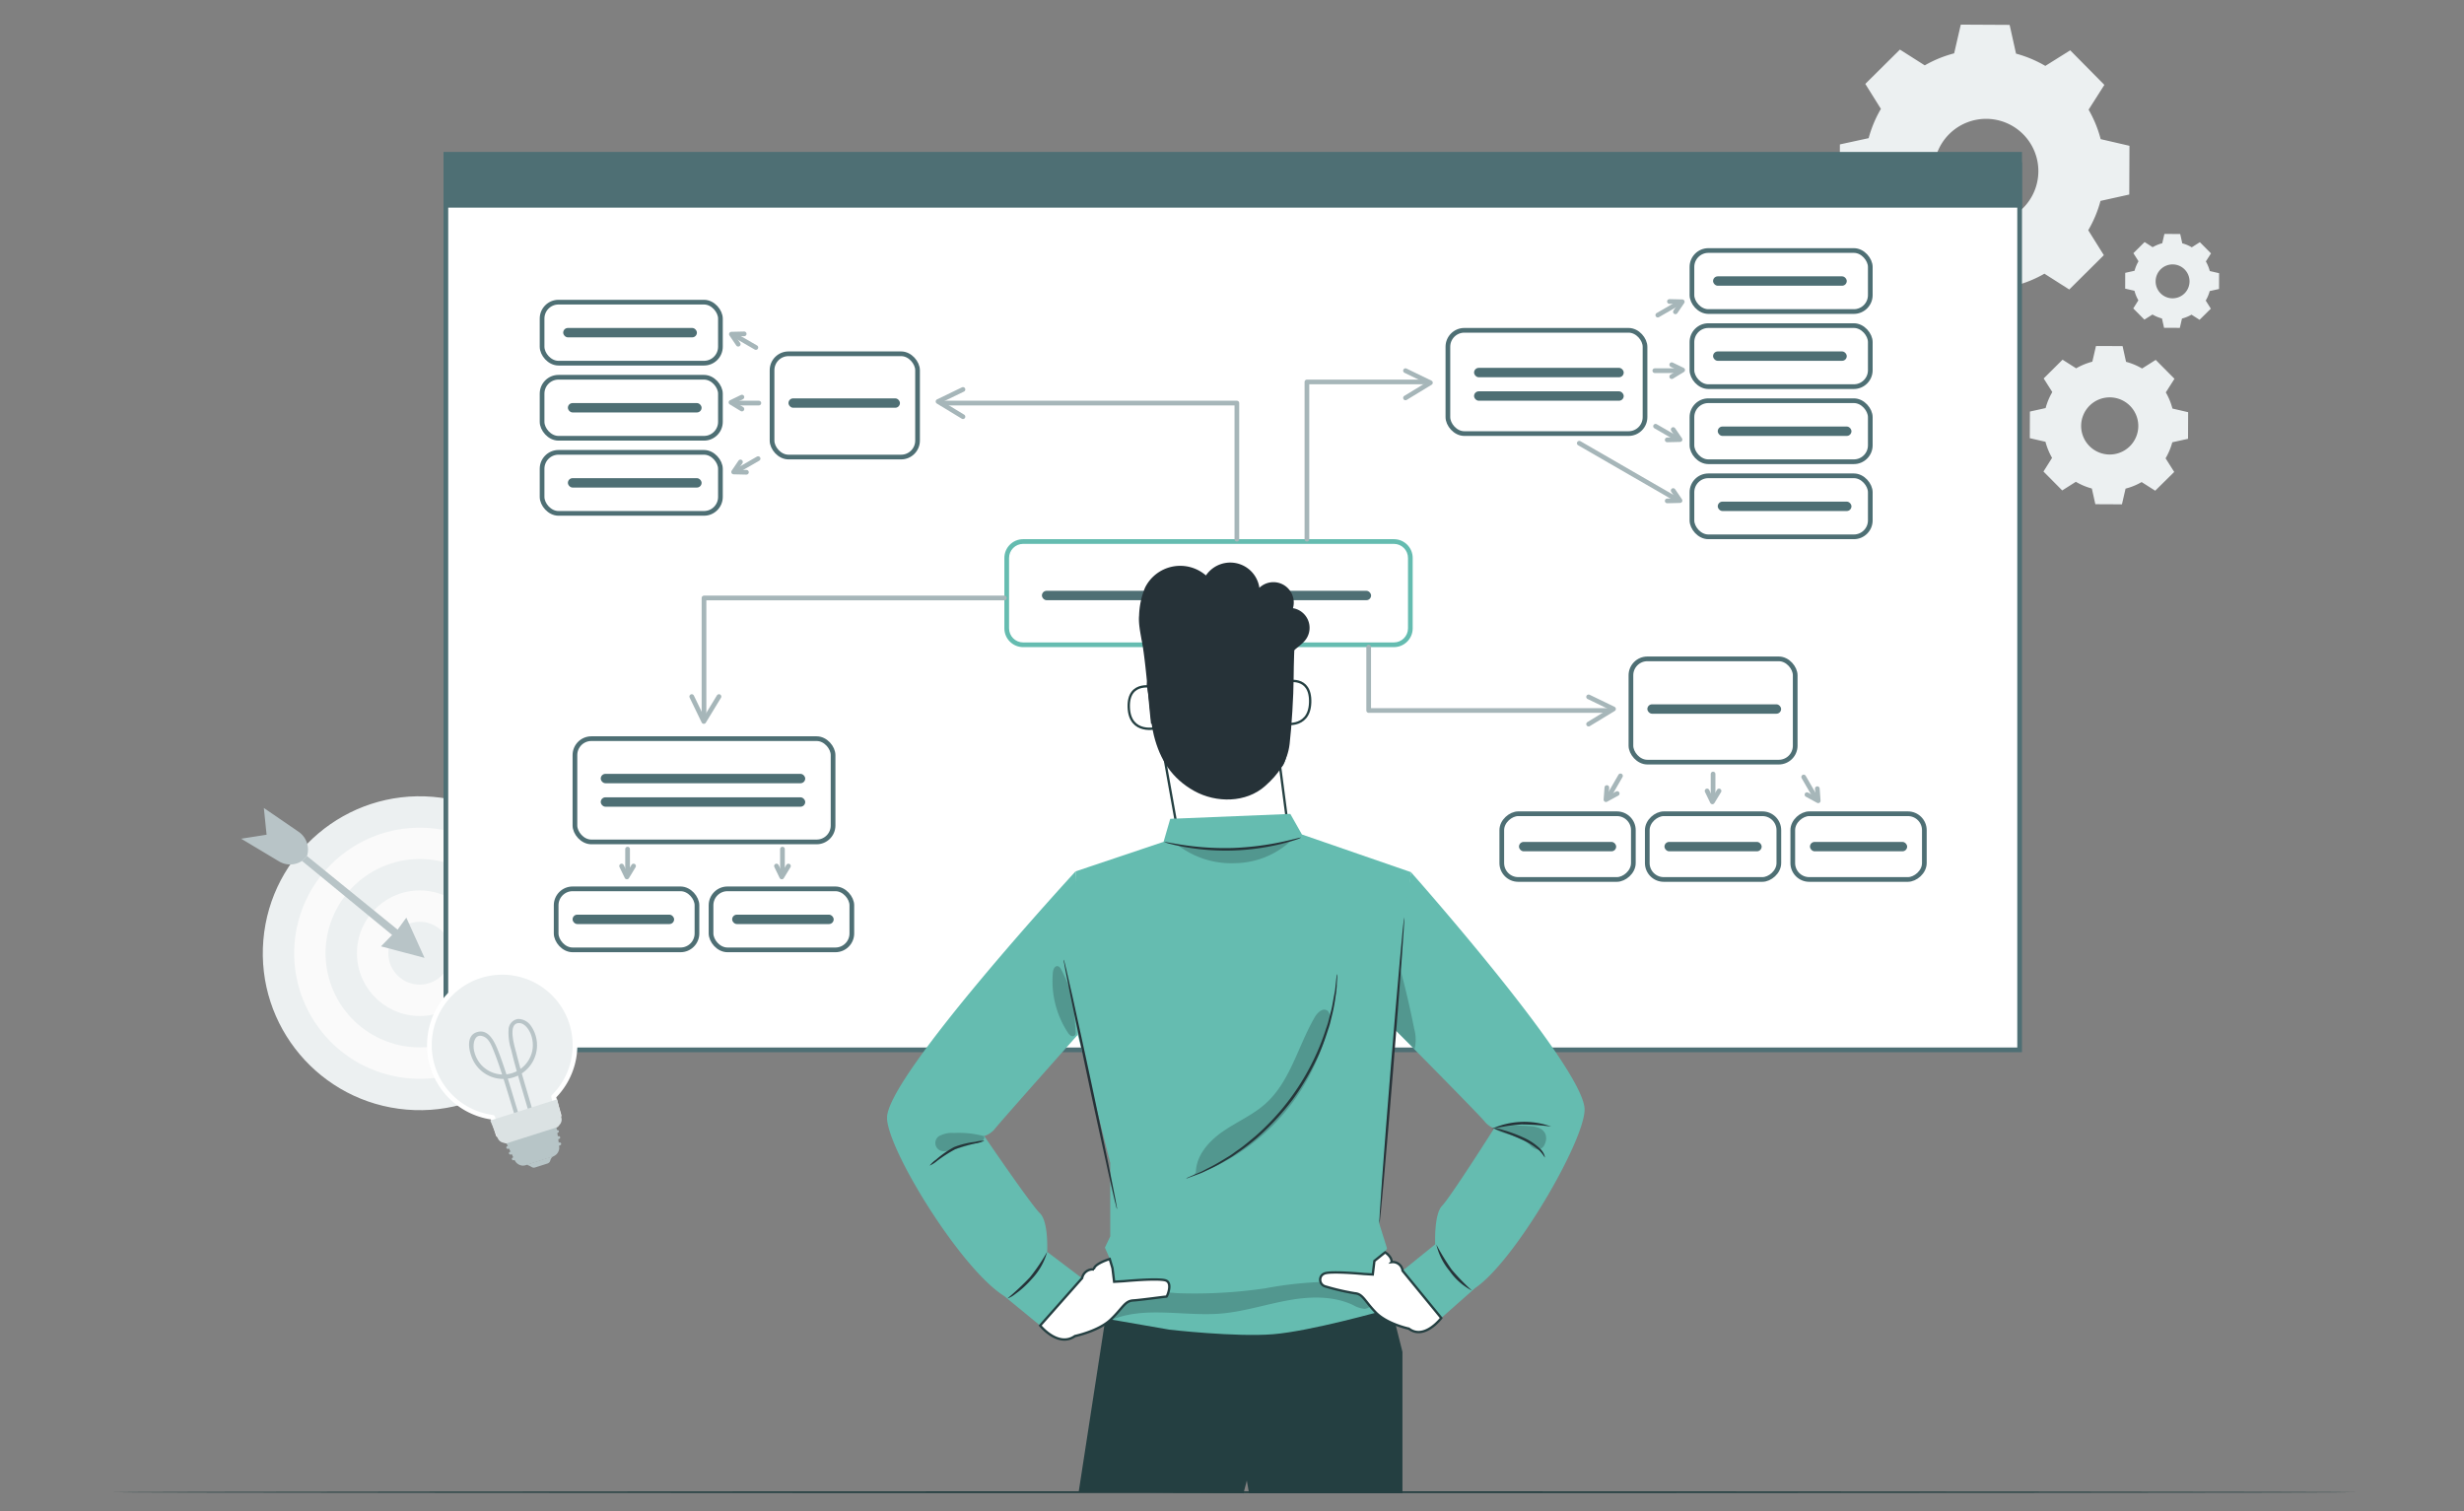
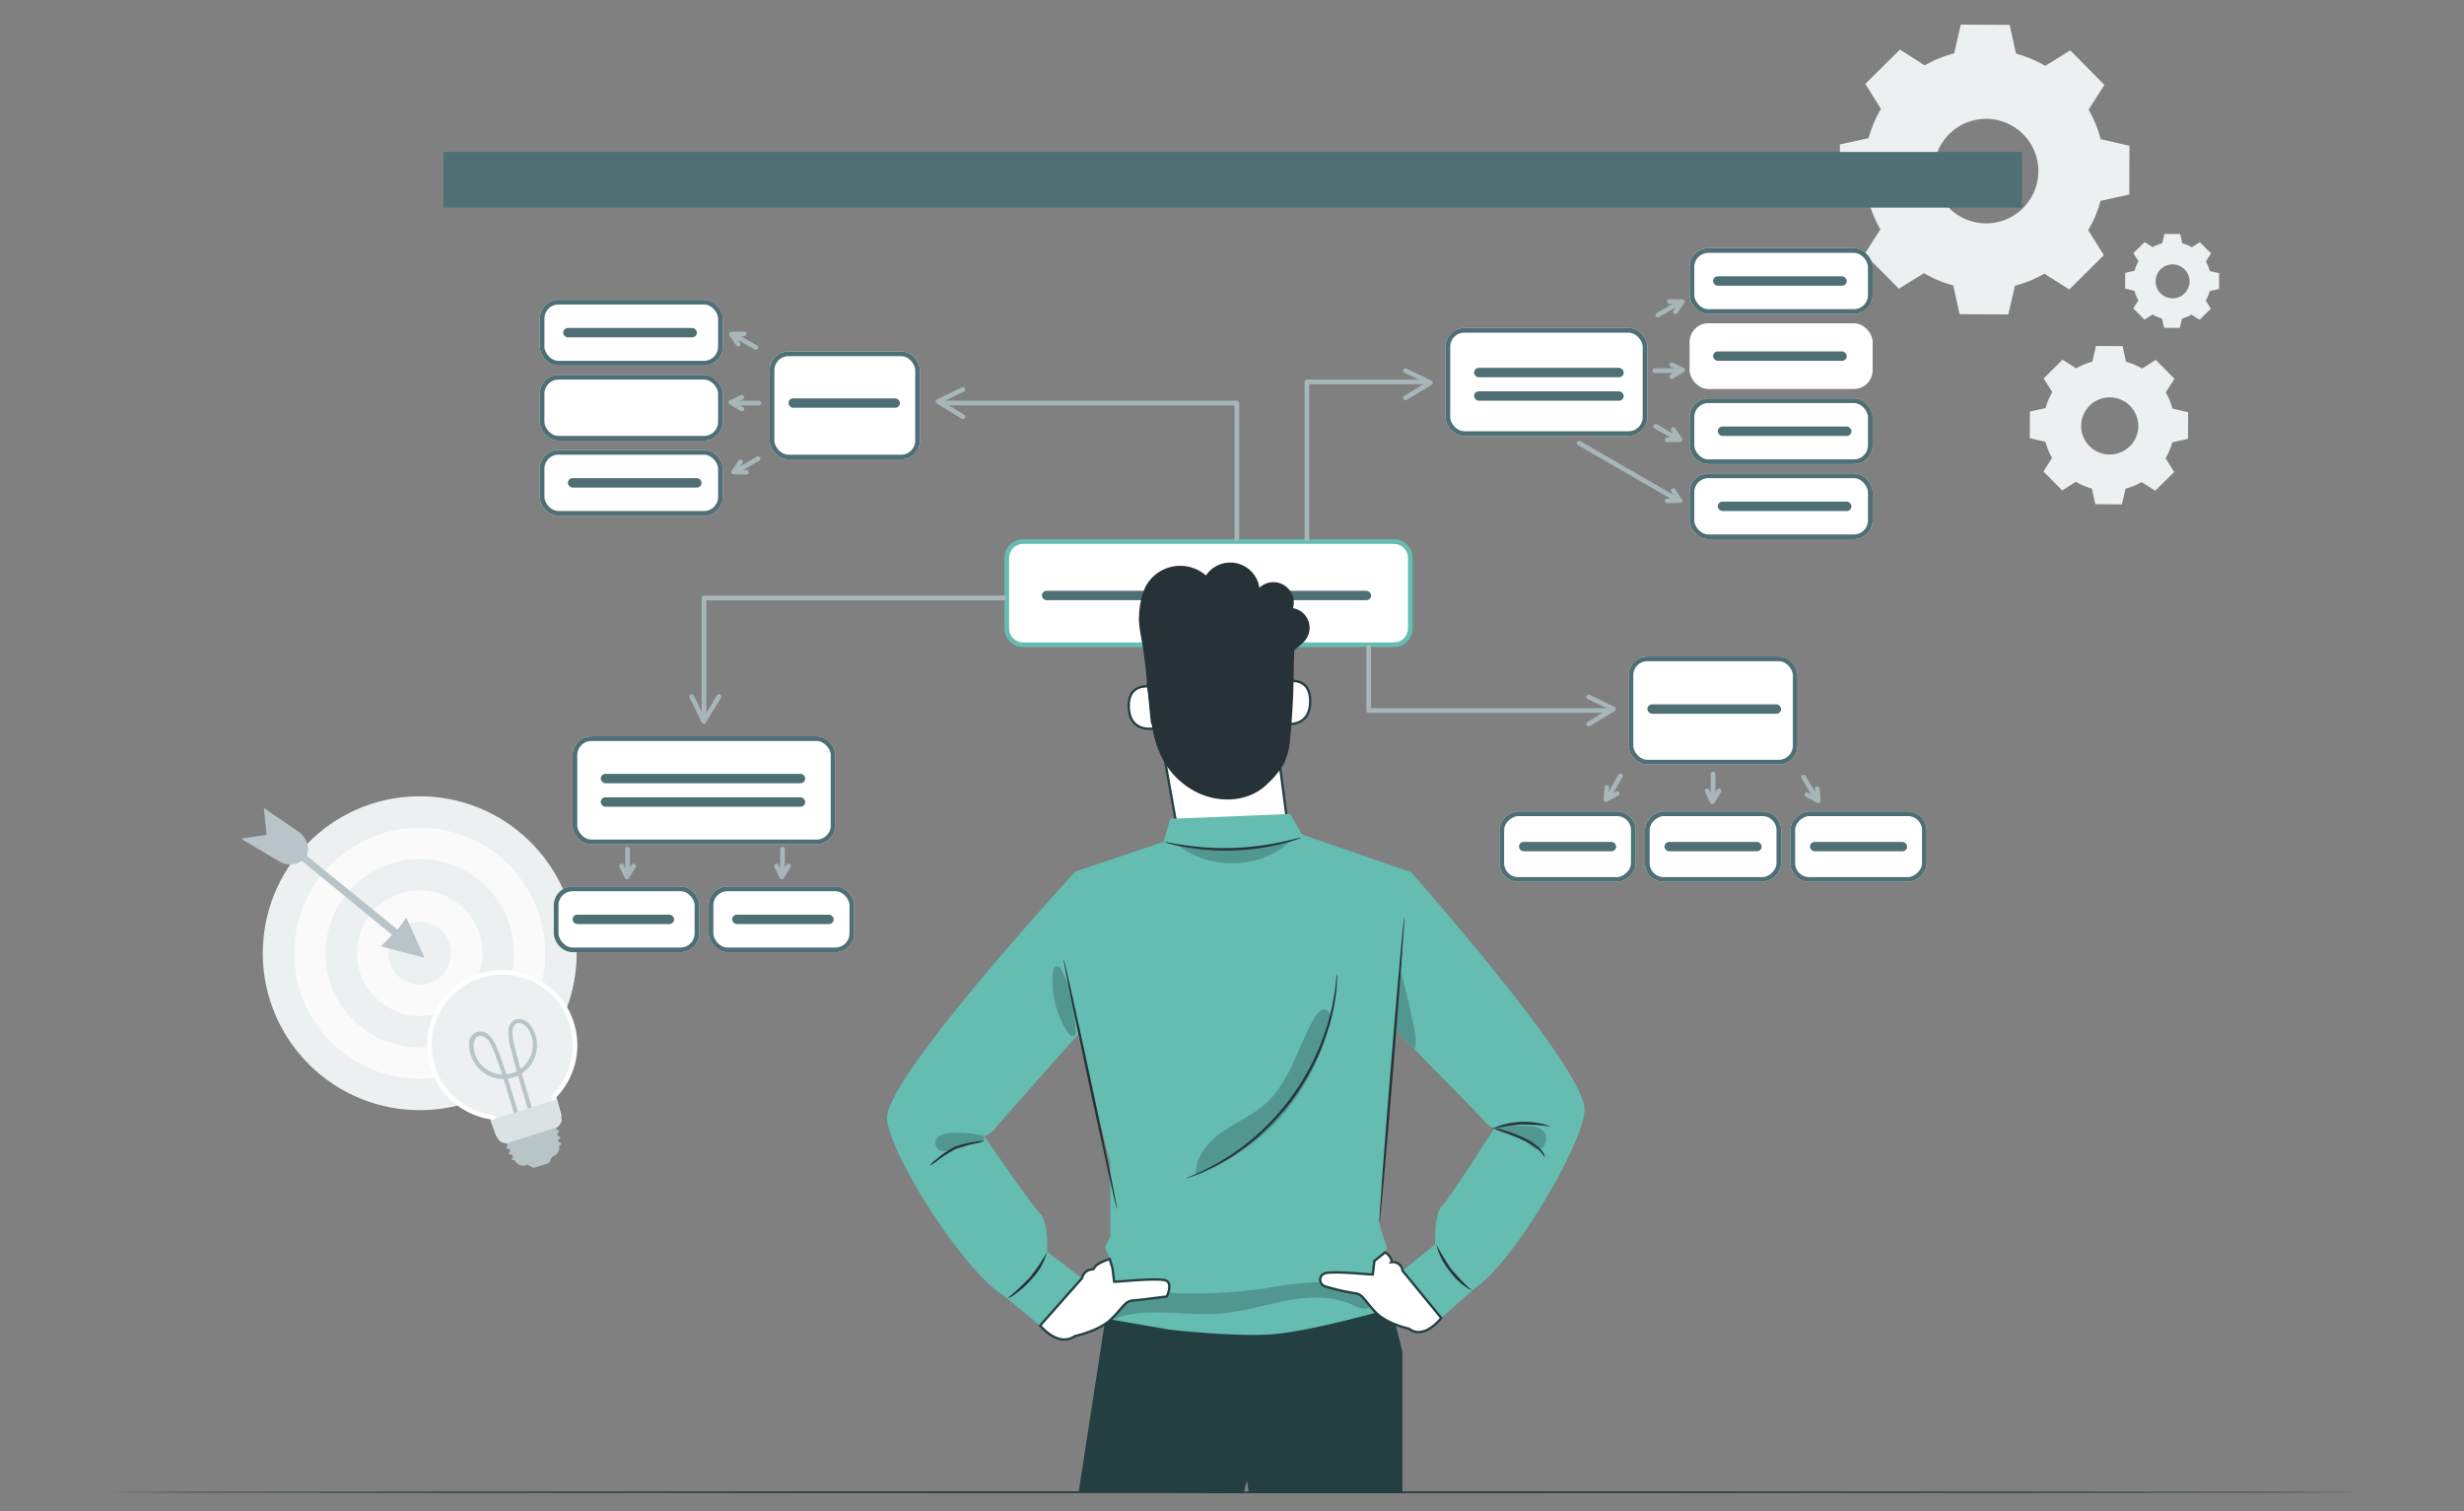
<svg xmlns="http://www.w3.org/2000/svg" width="525" height="322" viewBox="0 0 525 322">
  <rect x="0" y="0" width="525" height="322" fill="#808080" stroke="none" />
  <defs>
    <clipPath id="clip-Bedarfsanalyse">
      <rect width="525" height="322" />
    </clipPath>
  </defs>
  <g id="Bedarfsanalyse" clip-path="url(#clip-Bedarfsanalyse)">
    <path id="Pfad_90713" data-name="Pfad 90713" d="M6.34,7.677A13.9,13.9,0,0,1,9.121,5.24L8.767,1.825,14.135,0l1.793,2.926a13.824,13.824,0,0,1,3.693.242L21.769.483l5.1,2.529-.8,3.334a13.759,13.759,0,0,1,2.437,2.781l3.414-.36,1.82,5.368-2.92,1.793a13.807,13.807,0,0,1-.242,3.688l2.684,2.147-2.507,5.089-3.35-.784a13.957,13.957,0,0,1-2.781,2.443l.36,3.409-5.368,1.825L17.823,30.82a13.8,13.8,0,0,1-3.688-.236l-2.147,2.684L6.9,30.761l.8-3.334a14.1,14.1,0,0,1-2.464-2.8l-3.409.354L0,19.616l2.926-1.793a13.825,13.825,0,0,1,.236-3.694L.478,11.982,2.985,6.893l3.334.8Zm5.186,6.276a6.088,6.088,0,1,0,8.149-2.743,6.088,6.088,0,0,0-8.149,2.743Z" transform="translate(470.8 80.125) rotate(109)" fill="#ecf0f1" />
    <path id="Pfad_90714" data-name="Pfad 90714" d="M3.762,4.555a8.248,8.248,0,0,1,1.65-1.446L5.2,1.083,8.386,0,9.45,1.736a8.2,8.2,0,0,1,2.191.143L12.916.287l3.026,1.5-.475,1.978a8.163,8.163,0,0,1,1.446,1.65L18.938,5.2l1.08,3.185L18.286,9.45a8.192,8.192,0,0,1-.143,2.188l1.593,1.274-1.487,3.019-1.987-.465a8.281,8.281,0,0,1-1.65,1.449l.213,2.023-3.185,1.083-1.064-1.736a8.186,8.186,0,0,1-2.188-.14L7.112,19.738,4.093,18.251l.475-1.978a8.368,8.368,0,0,1-1.462-1.659l-2.023.21L0,11.638l1.736-1.064a8.2,8.2,0,0,1,.14-2.191L.284,7.109,1.771,4.09l1.978.475ZM6.838,8.278A3.612,3.612,0,1,0,11.673,6.65,3.612,3.612,0,0,0,6.838,8.278Z" transform="translate(475.536 53.643) rotate(109)" fill="#ecf0f1" />
    <path id="Pfad_90715" data-name="Pfad 90715" d="M11.616,14.063A25.424,25.424,0,0,1,16.7,9.6L16.046,3.34,25.876,0l3.282,5.353a25.3,25.3,0,0,1,6.756.435L39.858.916,49.172,5.5,47.71,11.6A25.45,25.45,0,0,1,52.176,16.7l6.24-.655,3.34,9.83L56.4,29.153a25.264,25.264,0,0,1-.441,6.75l4.877,3.972-4.587,9.314-6.1-1.461a25.425,25.425,0,0,1-5.092,4.46l.655,6.246-9.859,3.34L32.6,56.415a25.517,25.517,0,0,1-6.75-.441L21.9,60.851l-9.314-4.593,1.456-6.1a25.371,25.371,0,0,1-4.46-5.086l-6.246.655L0,35.868l5.347-3.282a25.519,25.519,0,0,1,.441-6.756L.922,21.9l4.593-9.279,6.1,1.461ZM21.1,25.546a11.135,11.135,0,1,0,14.91-5.069A11.134,11.134,0,0,0,21.1,25.546Z" transform="translate(462.103 16.979) rotate(109)" fill="#ecf0f1" />
    <g id="Gruppe_17490" data-name="Gruppe 17490" transform="translate(-1217.987 -199.859)">
      <circle id="Ellipse_25821" data-name="Ellipse 25821" cx="33.437" cy="33.437" r="33.437" transform="translate(1271.296 433.466) rotate(-85.19)" fill="#ecf0f1" />
      <circle id="Ellipse_25822" data-name="Ellipse 25822" cx="26.747" cy="26.747" r="26.747" transform="translate(1270.46 394.9) rotate(-32.7)" fill="#fafafa" />
      <circle id="Ellipse_25823" data-name="Ellipse 25823" cx="20.063" cy="20.063" r="20.063" transform="translate(1282.917 388.641) rotate(-14.72)" fill="#ecf0f1" />
      <circle id="Ellipse_25824" data-name="Ellipse 25824" cx="13.374" cy="13.374" r="13.374" transform="translate(1293.471 415.726) rotate(-87.49)" fill="#fafafa" />
      <circle id="Ellipse_25825" data-name="Ellipse 25825" cx="6.69" cy="6.69" r="6.69" transform="matrix(0.079, -0.997, 0.997, 0.079, 1300.216, 409.087)" fill="#ecf0f1" />
      <g id="Gruppe_17491" data-name="Gruppe 17491" transform="translate(1269.37 372.005)">
        <path id="Pfad_88149" data-name="Pfad 88149" d="M109.078,86.016,99.8,83.564l2.371-2.433L82.97,65.356l1.061-1.036L103.337,80l1.862-2.551Z" transform="translate(-70.006 -54.08)" fill="#b8c4c7" />
        <path id="Pfad_88150" data-name="Pfad 88150" d="M75.063,59.1l-.292.161a4.58,4.58,0,0,1-4.623-.062L62.08,54.367l5.418-.85-.583-5.7,7.41,5.076a4.586,4.586,0,0,1,1.781,5.176h0Z" transform="translate(-62.08 -47.82)" fill="#b8c4c7" />
      </g>
    </g>
    <g id="Gruppe_17455" data-name="Gruppe 17455" transform="translate(-1161 -345.124)">
      <g id="freepik--Screen--inject-2" transform="translate(1140.94 341.71)">
-         <rect id="Rechteck_14941" data-name="Rechteck 14941" width="335.319" height="188.609" transform="translate(115.06 38.483)" fill="#fff" stroke="#4e6f74" stroke-width="1" />
        <rect id="Rechteck_14935" data-name="Rechteck 14935" width="335.319" height="10.859" transform="translate(115.06 36.29)" fill="#4e6f74" stroke="#4e6f74" stroke-width="1" />
      </g>
      <g id="Gruppe_17454" data-name="Gruppe 17454" transform="translate(208 -2)">
        <g id="Pfad_88145" data-name="Pfad 88145" transform="translate(1167 462)" fill="#fff">
          <path d="M 83 22.5 L 4 22.5 C 2.07 22.5 0.5 20.93 0.5 19 L 0.5 4 C 0.5 2.07 2.07 0.5 4 0.5 L 83 0.5 C 84.93 0.5 86.5 2.07 86.5 4 L 86.5 19 C 86.5 20.93 84.93 22.5 83 22.5 Z" stroke="none" />
          <path d="M 4 1 C 2.346 1 1 2.346 1 4 L 1 19 C 1 20.654 2.346 22 4 22 L 83 22 C 84.654 22 86 20.654 86 19 L 86 4 C 86 2.346 84.654 1 83 1 L 4 1 M 4 0 L 83 0 C 85.209 0 87 1.791 87 4 L 87 19 C 87 21.209 85.209 23 83 23 L 4 23 C 1.791 23 0 21.209 0 19 L 0 4 C 0 1.791 1.791 0 4 0 Z" stroke="none" fill="#65bcb0" />
        </g>
        <g id="Gruppe_17414" data-name="Gruppe 17414">
          <g id="Rechteck_14947" data-name="Rechteck 14947" transform="translate(1117 422)" fill="#fff" stroke="#4e6f74" stroke-width="1">
            <rect width="32" height="23" rx="4" stroke="none" />
            <rect x="0.5" y="0.5" width="31" height="22" rx="3.5" fill="none" />
          </g>
          <g id="Gruppe_17421" data-name="Gruppe 17421" transform="translate(-123 -1)">
            <rect id="Rechteck_14853" data-name="Rechteck 14853" width="23.749" height="2" rx="1" transform="translate(1244 433)" fill="#4e6f74" />
          </g>
          <g id="Gruppe_17431" data-name="Gruppe 17431">
            <g id="Gruppe_17408" data-name="Gruppe 17408" transform="translate(0 1)">
              <g id="Rechteck_14951" data-name="Rechteck 14951" transform="translate(1068 410)" fill="#fff" stroke="#4e6f74" stroke-width="1">
                <rect width="39" height="14" rx="4" stroke="none" />
                <rect x="0.5" y="0.5" width="38" height="13" rx="3.5" fill="none" />
              </g>
              <g id="Rechteck_14952" data-name="Rechteck 14952" transform="translate(1068 426)" fill="#fff" stroke="#4e6f74" stroke-width="1">
                <rect width="39" height="14" rx="4" stroke="none" />
                <rect x="0.5" y="0.5" width="38" height="13" rx="3.5" fill="none" />
              </g>
              <g id="Rechteck_14953" data-name="Rechteck 14953" transform="translate(1068 442)" fill="#fff" stroke="#4e6f74" stroke-width="1">
                <rect width="39" height="14" rx="4" stroke="none" />
                <rect x="0.5" y="0.5" width="38" height="13" rx="3.5" fill="none" />
              </g>
            </g>
            <g id="Gruppe_17422" data-name="Gruppe 17422" transform="translate(-171 -16)">
              <rect id="Rechteck_14853-2" data-name="Rechteck 14853" width="28.487" height="2" rx="1" transform="translate(1244 433)" fill="#4e6f74" />
            </g>
            <g id="Gruppe_17423" data-name="Gruppe 17423" transform="translate(-170)">
-               <rect id="Rechteck_14853-3" data-name="Rechteck 14853" width="28.487" height="2" rx="1" transform="translate(1244 433)" fill="#4e6f74" />
-             </g>
+               </g>
            <g id="Gruppe_17424" data-name="Gruppe 17424" transform="translate(-170 16)">
              <rect id="Rechteck_14853-4" data-name="Rechteck 14853" width="28.487" height="2" rx="1" transform="translate(1244 433)" fill="#4e6f74" />
            </g>
          </g>
        </g>
        <g id="Gruppe_17413" data-name="Gruppe 17413">
          <g id="Rechteck_14949" data-name="Rechteck 14949" transform="translate(1261 417)" fill="#fff" stroke="#4e6f74" stroke-width="1">
            <rect width="43" height="23" rx="4" stroke="none" />
            <rect x="0.5" y="0.5" width="42" height="22" rx="3.5" fill="none" />
          </g>
          <g id="Gruppe_17430" data-name="Gruppe 17430" transform="translate(1267.076 425.5)">
            <rect id="Rechteck_14853-5" data-name="Rechteck 14853" width="31.886" height="2" rx="1" fill="#4e6f74" />
          </g>
          <g id="Gruppe_17437" data-name="Gruppe 17437" transform="translate(1267.076 430.5)">
            <rect id="Rechteck_14853-6" data-name="Rechteck 14853" width="31.886" height="2" rx="1" fill="#4e6f74" />
          </g>
        </g>
        <g id="Gruppe_17415" data-name="Gruppe 17415">
          <g id="Gruppe_17410" data-name="Gruppe 17410" transform="translate(1806.293 -529) rotate(90)">
            <g id="Rechteck_14954" data-name="Rechteck 14954" transform="translate(1049 504.776)" fill="#fff" stroke="#4e6f74" stroke-width="1">
              <rect width="15" height="29.034" rx="4" stroke="none" />
              <rect x="0.5" y="0.5" width="14" height="28.034" rx="3.5" fill="none" />
            </g>
            <g id="Rechteck_14955" data-name="Rechteck 14955" transform="translate(1049 473.776)" fill="#fff" stroke="#4e6f74" stroke-width="1">
              <rect width="15" height="29.034" rx="4" stroke="none" />
              <rect x="0.5" y="0.5" width="14" height="28.034" rx="3.5" fill="none" />
            </g>
            <g id="Rechteck_14956" data-name="Rechteck 14956" transform="translate(1049 442.776)" fill="#fff" stroke="#4e6f74" stroke-width="1">
              <rect width="15" height="29.034" rx="4" stroke="none" />
              <rect x="0.5" y="0.5" width="14" height="28.034" rx="3.5" fill="none" />
            </g>
            <rect id="Rechteck_14959" data-name="Rechteck 14959" width="20.707" height="2" rx="1" transform="translate(1055.5 529.647) rotate(-90)" fill="#4e6f74" />
            <g id="Gruppe_17439" data-name="Gruppe 17439" transform="translate(1055.5 498.647) rotate(-90)">
              <rect id="Rechteck_14853-7" data-name="Rechteck 14853" width="20.707" height="2" rx="1" fill="#4e6f74" />
            </g>
            <g id="Gruppe_17440" data-name="Gruppe 17440" transform="translate(1055.5 467.647) rotate(-90)">
              <rect id="Rechteck_14853-8" data-name="Rechteck 14853" width="20.707" height="2" rx="1" fill="#4e6f74" />
            </g>
          </g>
          <g id="Rechteck_14950" data-name="Rechteck 14950" transform="translate(1300 487)" fill="#fff" stroke="#4e6f74" stroke-width="1">
            <rect width="36" height="23" rx="4" stroke="none" />
            <rect x="0.5" y="0.5" width="35" height="22" rx="3.5" fill="none" />
          </g>
        </g>
        <path id="Pfad_88139" data-name="Pfad 88139" d="M62.931,838.532V812.526h64" transform="translate(1040.069 -338)" fill="none" stroke="#a6b6b9" stroke-linecap="round" stroke-linejoin="round" stroke-width="1" />
        <g id="Gruppe_17412" data-name="Gruppe 17412">
          <g id="Rechteck_14948" data-name="Rechteck 14948" transform="translate(1075 504)" fill="#fff" stroke="#4e6f74" stroke-width="1">
            <rect width="56" height="23" rx="4" stroke="none" />
            <rect x="0.5" y="0.5" width="55" height="22" rx="3.5" fill="none" />
          </g>
          <g id="Gruppe_17411" data-name="Gruppe 17411" transform="translate(5)">
            <g id="Rechteck_14957" data-name="Rechteck 14957" transform="translate(1066 536)" fill="#fff" stroke="#4e6f74" stroke-width="1">
              <rect width="31" height="14" rx="4" stroke="none" />
              <rect x="0.5" y="0.5" width="30" height="13" rx="3.5" fill="none" />
            </g>
            <g id="Rechteck_14958" data-name="Rechteck 14958" transform="translate(1099 536)" fill="#fff" stroke="#4e6f74" stroke-width="1">
              <rect width="31" height="14" rx="4" stroke="none" />
              <rect x="0.5" y="0.5" width="30" height="13" rx="3.5" fill="none" />
            </g>
          </g>
          <g id="Gruppe_17427" data-name="Gruppe 17427" transform="translate(0 -2.5)">
            <g id="Gruppe_17425" data-name="Gruppe 17425" transform="translate(-163 81.5)">
              <rect id="Rechteck_14853-9" data-name="Rechteck 14853" width="43.565" height="2" rx="1" transform="translate(1244 433)" fill="#4e6f74" />
            </g>
            <g id="Gruppe_17426" data-name="Gruppe 17426" transform="translate(-163 86.5)">
              <rect id="Rechteck_14853-10" data-name="Rechteck 14853" width="43.565" height="2" rx="1" transform="translate(1244 433)" fill="#4e6f74" />
            </g>
          </g>
          <g id="Gruppe_17428" data-name="Gruppe 17428" transform="translate(-5 25.5)">
            <g id="Gruppe_17425-2" data-name="Gruppe 17425" transform="translate(1080 516.5)">
              <rect id="Rechteck_14853-11" data-name="Rechteck 14853" width="21.632" height="2" rx="1" fill="#4e6f74" />
            </g>
            <g id="Gruppe_17426-2" data-name="Gruppe 17426" transform="translate(1114 516.5)">
              <rect id="Rechteck_14853-12" data-name="Rechteck 14853" width="21.632" height="2" rx="1" fill="#4e6f74" />
            </g>
          </g>
        </g>
        <path id="Pfad_88141" data-name="Pfad 88141" d="M57.269,834.529l2.569,5.314,3.233-5.314" transform="translate(1043.12 -339)" fill="none" stroke="#a6b6b9" stroke-linecap="round" stroke-linejoin="round" stroke-width="1" />
        <g id="Gruppe_17416" data-name="Gruppe 17416">
          <path id="Pfad_88137" data-name="Pfad 88137" d="M104.573,776.6h-29v63.024" transform="translate(1993.137 357.427) rotate(90)" fill="none" stroke="#a6b6b9" stroke-linecap="round" stroke-linejoin="round" stroke-width="1" />
          <path id="Pfad_88142" data-name="Pfad 88142" d="M57.269,834.529l2.569,5.314,3.233-5.314" transform="translate(1992.708 372.831) rotate(90)" fill="none" stroke="#a6b6b9" stroke-linecap="round" stroke-linejoin="round" stroke-width="1" />
        </g>
        <g id="Gruppe_17444" data-name="Gruppe 17444">
          <g id="Gruppe_17441" data-name="Gruppe 17441" transform="translate(-44.116)">
            <path id="Pfad_88137-2" data-name="Pfad 88137" d="M0,0V5.291" transform="translate(1158.803 433) rotate(90)" fill="none" stroke="#a6b6b9" stroke-linecap="round" stroke-linejoin="round" stroke-width="1" />
            <path id="Pfad_88142-2" data-name="Pfad 88142" d="M0,0,1.128,2.332,2.546,0" transform="translate(1155.197 431.727) rotate(90)" fill="none" stroke="#a6b6b9" stroke-linecap="round" stroke-linejoin="round" stroke-width="1" />
          </g>
          <g id="Gruppe_17442" data-name="Gruppe 17442" transform="translate(-105.525 649.251) rotate(-30)">
            <path id="Pfad_88137-3" data-name="Pfad 88137" d="M0,0V5.291" transform="translate(1158.803 433) rotate(90)" fill="none" stroke="#a6b6b9" stroke-linecap="round" stroke-linejoin="round" stroke-width="1" />
            <path id="Pfad_88142-3" data-name="Pfad 88142" d="M0,0,1.128,2.332,2.546,0" transform="translate(1155.197 431.727) rotate(90)" fill="none" stroke="#a6b6b9" stroke-linecap="round" stroke-linejoin="round" stroke-width="1" />
          </g>
          <g id="Gruppe_17443" data-name="Gruppe 17443" transform="translate(1109.545 417.09) rotate(30)">
            <path id="Pfad_88137-4" data-name="Pfad 88137" d="M0,5.291V0" transform="translate(0.647 1.273) rotate(-90)" fill="none" stroke="#a6b6b9" stroke-linecap="round" stroke-linejoin="round" stroke-width="1" />
            <path id="Pfad_88142-4" data-name="Pfad 88142" d="M0,2.332,1.128,0,2.546,2.332" transform="translate(0 2.546) rotate(-90)" fill="none" stroke="#a6b6b9" stroke-linecap="round" stroke-linejoin="round" stroke-width="1" />
          </g>
        </g>
        <g id="Gruppe_17445" data-name="Gruppe 17445" transform="translate(1305.106 410.189)">
          <g id="Gruppe_17441-2" data-name="Gruppe 17441" transform="translate(0.478 14.637)">
            <path id="Pfad_88137-5" data-name="Pfad 88137" d="M0,5.291V0" transform="translate(5.291 1.273) rotate(90)" fill="none" stroke="#a6b6b9" stroke-linecap="round" stroke-linejoin="round" stroke-width="1" />
            <path id="Pfad_88142-5" data-name="Pfad 88142" d="M0,2.332,1.127,0,2.546,2.332" transform="translate(5.938) rotate(90)" fill="none" stroke="#a6b6b9" stroke-linecap="round" stroke-linejoin="round" stroke-width="1" />
          </g>
          <g id="Gruppe_17442-2" data-name="Gruppe 17442" transform="translate(5.143 31.82) rotate(-150)">
            <path id="Pfad_88137-6" data-name="Pfad 88137" d="M0,5.291V0" transform="translate(0.647 1.273) rotate(-90)" fill="none" stroke="#a6b6b9" stroke-linecap="round" stroke-linejoin="round" stroke-width="1" />
            <path id="Pfad_88142-6" data-name="Pfad 88142" d="M0,2.332,1.127,0,2.546,2.332" transform="translate(0 2.546) rotate(-90)" fill="none" stroke="#a6b6b9" stroke-linecap="round" stroke-linejoin="round" stroke-width="1" />
          </g>
          <g id="Gruppe_17446" data-name="Gruppe 17446" transform="translate(5.143 44.82) rotate(-150)">
            <path id="Pfad_88137-7" data-name="Pfad 88137" d="M0,24.058V0" transform="translate(0.647 1.273) rotate(-90)" fill="none" stroke="#a6b6b9" stroke-linecap="round" stroke-linejoin="round" stroke-width="1" />
            <path id="Pfad_88142-7" data-name="Pfad 88142" d="M0,2.332,1.127,0,2.546,2.332" transform="translate(0 2.546) rotate(-90)" fill="none" stroke="#a6b6b9" stroke-linecap="round" stroke-linejoin="round" stroke-width="1" />
          </g>
          <g id="Gruppe_17443-2" data-name="Gruppe 17443" transform="translate(6.894 2.205) rotate(150)">
            <path id="Pfad_88137-8" data-name="Pfad 88137" d="M0,0V5.291" transform="translate(5.938 1.273) rotate(90)" fill="none" stroke="#a6b6b9" stroke-linecap="round" stroke-linejoin="round" stroke-width="1" />
            <path id="Pfad_88142-8" data-name="Pfad 88142" d="M0,0,1.128,2.332,2.546,0" transform="translate(2.332 0) rotate(90)" fill="none" stroke="#a6b6b9" stroke-linecap="round" stroke-linejoin="round" stroke-width="1" />
          </g>
        </g>
        <g id="Gruppe_17417" data-name="Gruppe 17417">
          <path id="Pfad_88138" data-name="Pfad 88138" d="M33.5,25.342H0V0" transform="translate(1256.806 428.5) rotate(90)" fill="none" stroke="#a6b6b9" stroke-linecap="round" stroke-linejoin="round" stroke-width="1" />
          <path id="Pfad_88143" data-name="Pfad 88143" d="M0,5.314,2.569,0,5.8,5.314" transform="translate(1257.778 426.099) rotate(90)" fill="none" stroke="#a6b6b9" stroke-linecap="round" stroke-linejoin="round" stroke-width="1" />
        </g>
        <g id="Gruppe_17418" data-name="Gruppe 17418" transform="translate(-9.843)">
          <path id="Pfad_88140" data-name="Pfad 88140" d="M13.5,0H0V51.084" transform="translate(1254.464 498.5) rotate(-90)" fill="none" stroke="#a6b6b9" stroke-linecap="round" stroke-linejoin="round" stroke-width="1" />
          <path id="Pfad_88144" data-name="Pfad 88144" d="M0,5.314,2.569,0,5.8,5.314" transform="translate(1306.635 495.599) rotate(90)" fill="none" stroke="#a6b6b9" stroke-linecap="round" stroke-linejoin="round" stroke-width="1" />
        </g>
        <g id="Gruppe_17429" data-name="Gruppe 17429" transform="translate(-69 40)">
          <rect id="Rechteck_14853-13" data-name="Rechteck 14853" width="70.135" height="2" rx="1" transform="translate(1244 433)" fill="#4e6f74" />
        </g>
        <g id="Gruppe_17432" data-name="Gruppe 17432" transform="translate(245)">
          <g id="Gruppe_17436" data-name="Gruppe 17436" transform="translate(0 5)">
            <g id="Gruppe_17435" data-name="Gruppe 17435">
              <g id="Gruppe_17408-2" data-name="Gruppe 17408" transform="translate(0 1)">
                <g id="Rechteck_14951-2" data-name="Rechteck 14951" transform="translate(1068 410)" fill="#fff" stroke="#4e6f74" stroke-width="1">
                  <rect width="39" height="14" rx="4" stroke="none" />
-                   <rect x="0.5" y="0.5" width="38" height="13" rx="3.5" fill="none" />
                </g>
                <g id="Rechteck_14952-2" data-name="Rechteck 14952" transform="translate(1068 426)" fill="#fff" stroke="#4e6f74" stroke-width="1">
                  <rect width="39" height="14" rx="4" stroke="none" />
                  <rect x="0.5" y="0.5" width="38" height="13" rx="3.5" fill="none" />
                </g>
                <g id="Rechteck_14953-2" data-name="Rechteck 14953" transform="translate(1068 442)" fill="#fff" stroke="#4e6f74" stroke-width="1">
                  <rect width="39" height="14" rx="4" stroke="none" />
                  <rect x="0.5" y="0.5" width="38" height="13" rx="3.5" fill="none" />
                </g>
              </g>
              <g id="Gruppe_17422-2" data-name="Gruppe 17422" transform="translate(-171 -16)">
                <rect id="Rechteck_14853-14" data-name="Rechteck 14853" width="28.487" height="2" rx="1" transform="translate(1244 433)" fill="#4e6f74" />
              </g>
              <g id="Gruppe_17423-2" data-name="Gruppe 17423" transform="translate(-170)">
                <rect id="Rechteck_14853-15" data-name="Rechteck 14853" width="28.487" height="2" rx="1" transform="translate(1244 433)" fill="#4e6f74" />
              </g>
              <g id="Gruppe_17424-2" data-name="Gruppe 17424" transform="translate(-170 16)">
                <rect id="Rechteck_14853-16" data-name="Rechteck 14853" width="28.487" height="2" rx="1" transform="translate(1244 433)" fill="#4e6f74" />
              </g>
              <g id="Rechteck_14951-3" data-name="Rechteck 14951" transform="translate(1068 395)" fill="#fff" stroke="#4e6f74" stroke-width="1">
                <rect width="39" height="14" rx="4" stroke="none" />
                <rect x="0.5" y="0.5" width="38" height="13" rx="3.5" fill="none" />
              </g>
            </g>
            <g id="Gruppe_17434" data-name="Gruppe 17434" transform="translate(-171 -32)">
              <rect id="Rechteck_14853-17" data-name="Rechteck 14853" width="28.487" height="2" rx="1" transform="translate(1244 433)" fill="#4e6f74" />
            </g>
          </g>
        </g>
        <g id="Gruppe_17438" data-name="Gruppe 17438" transform="translate(1304 497.186)">
          <rect id="Rechteck_14853-18" data-name="Rechteck 14853" width="28.5" height="2" rx="1" fill="#4e6f74" />
        </g>
        <g id="Gruppe_17447" data-name="Gruppe 17447" transform="translate(653.718 1686.834) rotate(-90)">
          <path id="Pfad_88137-9" data-name="Pfad 88137" d="M0,0V5.291" transform="translate(1158.803 433) rotate(90)" fill="none" stroke="#a6b6b9" stroke-linecap="round" stroke-linejoin="round" stroke-width="1" />
          <path id="Pfad_88142-9" data-name="Pfad 88142" d="M0,0,1.128,2.332,2.546,0" transform="translate(1155.197 431.727) rotate(90)" fill="none" stroke="#a6b6b9" stroke-linecap="round" stroke-linejoin="round" stroke-width="1" />
        </g>
        <g id="Gruppe_17448" data-name="Gruppe 17448" transform="translate(686.718 1686.834) rotate(-90)">
          <path id="Pfad_88137-10" data-name="Pfad 88137" d="M0,0V5.291" transform="translate(1158.803 433) rotate(90)" fill="none" stroke="#a6b6b9" stroke-linecap="round" stroke-linejoin="round" stroke-width="1" />
          <path id="Pfad_88142-10" data-name="Pfad 88142" d="M0,0,1.128,2.332,2.546,0" transform="translate(1155.197 431.727) rotate(90)" fill="none" stroke="#a6b6b9" stroke-linecap="round" stroke-linejoin="round" stroke-width="1" />
        </g>
        <g id="Gruppe_17449" data-name="Gruppe 17449" transform="translate(885 1670.834) rotate(-90)">
          <path id="Pfad_88137-11" data-name="Pfad 88137" d="M0,0V5.291" transform="translate(1158.803 433) rotate(90)" fill="none" stroke="#a6b6b9" stroke-linecap="round" stroke-linejoin="round" stroke-width="1" />
          <path id="Pfad_88142-11" data-name="Pfad 88142" d="M0,0,1.128,2.332,2.546,0" transform="translate(1155.197 431.727) rotate(90)" fill="none" stroke="#a6b6b9" stroke-linecap="round" stroke-linejoin="round" stroke-width="1" />
        </g>
        <g id="Gruppe_17450" data-name="Gruppe 17450" transform="translate(343.886 1299.482) rotate(-60)">
          <path id="Pfad_88137-12" data-name="Pfad 88137" d="M0,0V5.291" transform="translate(1158.803 433) rotate(90)" fill="none" stroke="#a6b6b9" stroke-linecap="round" stroke-linejoin="round" stroke-width="1" />
          <path id="Pfad_88142-12" data-name="Pfad 88142" d="M0,0,1.128,2.332,2.546,0" transform="translate(1155.197 431.727) rotate(90)" fill="none" stroke="#a6b6b9" stroke-linecap="round" stroke-linejoin="round" stroke-width="1" />
        </g>
        <g id="Gruppe_17451" data-name="Gruppe 17451" transform="translate(1339.174 518.447) rotate(-120)">
          <path id="Pfad_88137-13" data-name="Pfad 88137" d="M0,5.291V0" transform="translate(0.647 1.273) rotate(-90)" fill="none" stroke="#a6b6b9" stroke-linecap="round" stroke-linejoin="round" stroke-width="1" />
          <path id="Pfad_88142-13" data-name="Pfad 88142" d="M0,2.332,1.127,0,2.546,2.332" transform="translate(0 2.546) rotate(-90)" fill="none" stroke="#a6b6b9" stroke-linecap="round" stroke-linejoin="round" stroke-width="1" />
        </g>
      </g>
    </g>
    <g id="freepik--Character--inject-2" transform="translate(-12.34 -15.927)">
      <path id="Pfad_88051" data-name="Pfad 88051" d="M262.064,199.034l23.275-.293-2.591-19.849s1.588-.345,1.692-8.963.5-23.275.5-23.275h0a29.951,29.951,0,0,0-30.118,3.782l-1.275.982Z" transform="translate(2.332 0.377)" fill="#fff" stroke="#243f41" stroke-width="0.5" />
      <path id="Pfad_88052" data-name="Pfad 88052" d="M256.375,161.3c-.146-.073-5.923-1.755-5.735,4.179s6.07,4.492,6.08,4.325S256.375,161.3,256.375,161.3Z" transform="translate(2.202 1.128)" fill="#fff" stroke="#243f41" stroke-width="0.5" />
      <path id="Pfad_88053" data-name="Pfad 88053" d="M282.677,160.118c.146-.063,5.411-1.483,5.223,4.409s-6.07,4.492-6.08,4.325S282.677,160.118,282.677,160.118Z" transform="translate(3.595 1.078)" fill="#fff" stroke="#243f41" stroke-width="0.5" />
      <path id="Pfad_88054" data-name="Pfad 88054" d="M254.3,161.429c.888,4.931.71,7.532,1.525,10.833,1.3,5.223,3.886,9.224,8.587,11.836s11.074,2.559,15.116-1.045c2.8-2.465,4.785-5.223,5.223-8.953s.836-10.28.857-14.02c.052-6.728.5-13.163.5-13.163l-19.232-3.479-10.948,6.508Z" transform="translate(2.366 0.342)" fill="#263238" />
      <path id="Pfad_88056" data-name="Pfad 88056" d="M255.3,170.171c-.564-5.067-.93-10.854-1.713-16.192-.3-2.006-1.045-4.9-.836-6.916a16.715,16.715,0,0,1,1.264-5.923,8.357,8.357,0,0,1,12.975-2.612,6.268,6.268,0,0,1,11.387,2.633,4.335,4.335,0,0,1,7.156,4.346,4.241,4.241,0,0,1,2.862,6.487c-.9,1.369-2.5,2.089-3.479,3.437a4.91,4.91,0,0,0-.3,5.317" transform="translate(2.295 0)" fill="#263238" />
      <path id="Pfad_88065" data-name="Pfad 88065" d="M276.252,324.679l.468,2.718h32.69v-30.13l-2.977-11.847-60.32,4.8-5.677,36.819,35.108.362.708-2.718" transform="translate(1.746 6.685)" fill="#243f41" />
      <path id="Pfad_88074" data-name="Pfad 88074" d="M258.557,192.994l1.421-4.9,25.584-1.045,2.476,4.377,23.244,8.034-5.129,53.09-1.619,21.834,1.63,5.223-2.351,4.68,1.442,8.619s-15.336,4.335-23.317,4.994-22.158-.972-22.158-.972L246.2,294.568l.9-12.735-1.045-2.382,1.139-2.4v-15.67l-7.741-30.5.387-31.6Z" transform="translate(1.703 2.29)" fill="#65bcb0" />
      <path id="Pfad_88075" data-name="Pfad 88075" d="M241.539,198.73s-40.189,43.626-40.2,52.516c0,6.644,15.67,32.166,24.926,37.974l7.7,6.32,8.911-10.1-7.417-5.61s.334-6.425-1.546-8.222-11.857-16.443-11.857-16.443a5,5,0,0,0,2.142-1.4c.616-.888,17.759-20.162,17.759-20.162l.5-16.276Z" transform="translate(0 2.812)" fill="#65bcb0" />
      <path id="Pfad_88076" data-name="Pfad 88076" d="M221.709,253.71a7.313,7.313,0,0,1-1.839.554,24.569,24.569,0,0,0-4.377,1.243,30.16,30.16,0,0,0-3.834,2.455,6.686,6.686,0,0,1-1.63,1.045,6.719,6.719,0,0,1,1.4-1.306,20.486,20.486,0,0,1,3.792-2.643,17.916,17.916,0,0,1,4.534-1.118,6.363,6.363,0,0,1,1.954-.23Z" transform="translate(0.388 5.268)" fill="#263238" />
      <path id="Pfad_88077" data-name="Pfad 88077" d="M234.363,276.36a13.664,13.664,0,0,1-3.28,5.787,20.057,20.057,0,0,1-3.5,3.186,5.746,5.746,0,0,1-1.7.972,56.819,56.819,0,0,0,4.8-4.513A40.739,40.739,0,0,0,234.363,276.36Z" transform="translate(1.096 6.28)" fill="#263238" />
      <path id="Pfad_88079" data-name="Pfad 88079" d="M248.736,269.934a2.433,2.433,0,0,1-.167-.533l-.387-1.536-1.3-5.683c-1.045-4.8-2.528-11.429-4.1-18.8s-2.956-13.988-3.938-18.8c-.47-2.35-.857-4.283-1.139-5.714-.115-.627-.2-1.139-.282-1.557a3.439,3.439,0,0,1-.063-.554,1.891,1.891,0,0,1,.178.533q.146.606.376,1.536c.324,1.421.763,3.333,1.306,5.673,1.045,4.8,2.528,11.429,4.1,18.8s2.956,13.988,3.938,18.8c.46,2.351.846,4.283,1.128,5.714.115.627.209,1.139.282,1.557a1.828,1.828,0,0,1,.063.564Z" transform="translate(1.61 3.617)" fill="#263238" />
      <path id="Pfad_88082" data-name="Pfad 88082" d="M294.536,219.71a2.267,2.267,0,0,1,0,.585c0,.439-.063.992-.094,1.671,0,.366-.052.773-.084,1.2s-.125.919-.2,1.431a33.6,33.6,0,0,1-.627,3.447l-.481,1.985c-.167.689-.418,1.389-.648,2.089a46.458,46.458,0,0,1-1.713,4.576,54.658,54.658,0,0,1-5.589,9.684,55.234,55.234,0,0,1-7.605,8.2,47.8,47.8,0,0,1-3.865,2.988c-.637.428-1.222.878-1.839,1.243l-1.755,1.045a33.66,33.66,0,0,1-3.134,1.619c-.47.219-.888.439-1.3.606l-1.139.439-1.567.575a1.7,1.7,0,0,1-.554.167,2.6,2.6,0,0,1,.522-.261c.4-.188.909-.407,1.525-.679l1.1-.47c.407-.188.825-.418,1.275-.658a33.192,33.192,0,0,0,3.05-1.672l1.734-1.045c.6-.376,1.17-.836,1.8-1.264,1.264-.846,2.476-1.912,3.792-3a51.116,51.116,0,0,0,13.069-17.759,47.818,47.818,0,0,0,1.745-4.513c.23-.721.5-1.4.679-2.089s.334-1.327.5-1.954c.355-1.243.5-2.4.7-3.416.084-.5.188-.972.251-1.41s.084-.825.125-1.191q.115-1.045.188-1.661a2.4,2.4,0,0,1,.136-.512Z" transform="translate(2.726 3.749)" fill="#263238" />
      <path id="Pfad_88083" data-name="Pfad 88083" d="M287.036,191.87a4.68,4.68,0,0,1-1.045.439c-.71.251-1.745.554-3.05.888a50.78,50.78,0,0,1-10.363,1.431,50.144,50.144,0,0,1-10.447-.763c-1.316-.24-2.382-.481-3.134-.69a5.734,5.734,0,0,1-1.107-.355c0-.094,1.64.282,4.273.669a59.914,59.914,0,0,0,10.353.6,61.1,61.1,0,0,0,10.29-1.264C285.428,192.267,287.016,191.787,287.036,191.87Z" transform="translate(2.526 2.505)" fill="#263238" />
      <g id="Gruppe_17395" data-name="Gruppe 17395" transform="translate(263.362 195.264)" opacity="0.3">
        <path id="Pfad_88084" data-name="Pfad 88084" d="M260.71,193.493a18.7,18.7,0,0,0,12.15,3.792,17.854,17.854,0,0,0,11.669-4.565,64.175,64.175,0,0,1-23.819.773" transform="translate(-260.71 -192.72)" fill="#243f41" />
      </g>
      <g id="Gruppe_17396" data-name="Gruppe 17396" transform="translate(247.776 289.078)" opacity="0.3">
        <path id="Pfad_88085" data-name="Pfad 88085" d="M246.7,290.794c7.386-3.385,16.266-.784,24.341-1.609,4.68-.481,9.2-1.943,13.831-2.779s9.59-.982,13.842,1.045a5.7,5.7,0,0,0,2.319.773c.815,0,1.7-.627,1.64-1.452a2.089,2.089,0,0,0-1.045-1.337,17.76,17.76,0,0,0-10.562-2.894,80.552,80.552,0,0,0-11.053,1.306,103.723,103.723,0,0,1-18.877,1.045,32.876,32.876,0,0,0-8.66.3c-2.831.648-5.589,2.351-6.686,5.046" transform="translate(-245.79 -282.522)" fill="#243f41" />
      </g>
      <path id="Pfad_88086" data-name="Pfad 88086" d="M308.375,198.94s37,41.683,36.981,50.562c0,6.634-14.74,32.218-23.348,38.057l-7.187,6.352-8.253-10.06,6.958-5.631S313.233,271.8,315,270s11.094-16.5,11.094-16.5a4.492,4.492,0,0,1-1.985-1.389c-.564-.878-19.6-20.079-19.6-20.079l.951-13.811Z" transform="translate(4.609 2.821)" fill="#65bcb0" />
      <path id="Pfad_88087" data-name="Pfad 88087" d="M325.17,251.17a6.268,6.268,0,0,1,1.859.355,28.666,28.666,0,0,1,4.283,1.567,12.161,12.161,0,0,1,3.8,2.58c.825.9.9,1.724.836,1.713a8.063,8.063,0,0,0-1.118-1.452,14.845,14.845,0,0,0-3.75-2.351C327.9,252.121,325.118,251.348,325.17,251.17Z" transform="translate(5.532 5.155)" fill="#263238" />
      <path id="Pfad_88088" data-name="Pfad 88088" d="M313.38,274.88a47.549,47.549,0,0,0,3.249,5.317,45.2,45.2,0,0,0,4.335,4.482A13.111,13.111,0,0,1,316.2,280.5a13.581,13.581,0,0,1-2.821-5.62Z" transform="translate(5.005 6.214)" fill="#263238" />
      <path id="Pfad_88090" data-name="Pfad 88090" d="M315.483,290.448s-3.594,4.785-6.916,2.267c0,0-4.649-.982-7.041-3.447s-2.768-3.97-4.461-4.085a51.059,51.059,0,0,1-6.268-1.452,1.483,1.483,0,0,1-.846-2.288,1.567,1.567,0,0,1,.721-.5c1.515-.512,8.253.125,8.253.125l1.964.115.345-2.883,2.288-1.839s1.452.888,1.379,2.089a2.089,2.089,0,0,1,2.34,1.839Z" transform="translate(3.947 6.285)" fill="#fff" stroke="#243f41" stroke-width="0.5" />
      <path id="Pfad_88091" data-name="Pfad 88091" d="M232.57,292s3.834,4.764,7.417,2.236c0,0,5-1.045,7.584-3.479s3-3.991,4.806-4.106,7.02-.857,7.114-.815,1.421-2.946-.209-3.458-8.859.167-8.859.167l-2.089.125-.355-2.894-.585-1.954s-3.427,1.045-3.364,2.225a2.288,2.288,0,0,0-2.518,1.849Z" transform="translate(1.395 6.345)" fill="#fff" stroke="#243f41" stroke-width="0.5" />
      <g id="Gruppe_17397" data-name="Gruppe 17397" transform="translate(266.684 231.034)" opacity="0.3">
        <path id="Pfad_88092" data-name="Pfad 88092" d="M264.35,261.654c.052-3.615,2.758-6.665,5.735-8.723s6.383-3.5,9.078-5.913c5.317-4.753,6.937-12.306,10.53-18.47.564-.972,1.713-2.037,2.643-1.389.648.449.585,1.421.428,2.194A44.524,44.524,0,0,1,263.89,262.26" transform="translate(-263.89 -226.96)" fill="#243f41" />
      </g>
      <path id="Pfad_88093" data-name="Pfad 88093" d="M307.058,208.11c.146,0-.919,14.625-2.382,32.688s-2.779,32.667-2.925,32.657.919-14.625,2.382-32.7S306.911,208.089,307.058,208.11Z" transform="translate(4.485 3.231)" fill="#263238" />
      <g id="Gruppe_17398" data-name="Gruppe 17398" transform="translate(309.777 222.258)" opacity="0.3">
        <path id="Pfad_88094" data-name="Pfad 88094" d="M309.1,235.734a8.5,8.5,0,0,0-.073-4.283q-1.285-6.5-3-12.891c0,2.236-.533,5.558-.6,8.2,0,1.557-.292,5.056-.292,5.056Z" transform="translate(-305.14 -218.56)" fill="#243f41" />
      </g>
      <g id="Gruppe_17399" data-name="Gruppe 17399" transform="translate(330.525 255.749)" opacity="0.3">
        <path id="Pfad_88095" data-name="Pfad 88095" d="M325,251.132a28.781,28.781,0,0,1,7.752-.418,6.6,6.6,0,0,1,1.912.376,2.549,2.549,0,0,1,1.41,1.285,2.685,2.685,0,0,1-.083,2.089,1.87,1.87,0,0,1-1.442,1.285,2.76,2.76,0,0,1-1.8-1.045,9.015,9.015,0,0,0-3.04-1.786c-1.609-.564-3.468-.721-4.691-1.9" transform="translate(-325 -250.619)" fill="#243f41" />
      </g>
      <path id="Pfad_88096" data-name="Pfad 88096" d="M337.334,250.853a48.569,48.569,0,0,0-6.383-.449,48.57,48.57,0,0,0-6.331.961,16.819,16.819,0,0,1,12.714-.512Z" transform="translate(5.508 5.096)" fill="#263238" />
      <g id="Gruppe_17400" data-name="Gruppe 17400" transform="translate(211.636 257.291)" opacity="0.3">
        <path id="Pfad_88097" data-name="Pfad 88097" d="M221.689,252.831a20.769,20.769,0,0,0-6.529-.71,5.641,5.641,0,0,0-2.737.46,1.755,1.755,0,0,0,.616,3.427,6.069,6.069,0,0,0,2.089-.345l5.223-1.515a2.256,2.256,0,0,0,.992-.481.763.763,0,0,0,.1-1.045" transform="translate(-211.195 -252.095)" fill="#243f41" />
      </g>
      <g id="Gruppe_17401" data-name="Gruppe 17401" transform="translate(236.591 221.765)" opacity="0.3">
        <path id="Pfad_88098" data-name="Pfad 88098" d="M240.22,229.759a30.682,30.682,0,0,0-3.228-10.865c-.188-.366-.449-.763-.846-.8-.627-.052-.93.752-.982,1.379a20.079,20.079,0,0,0,3.218,12.818c.293.439.794.919,1.264.669s.387-.71.355-1.139c-.1-1.442-.219-2.883-.324-4.325" transform="translate(-235.083 -218.088)" fill="#243f41" />
      </g>
    </g>
    <g id="Gruppe_17488" data-name="Gruppe 17488" transform="matrix(0.656, 0.755, -0.755, 0.656, 407.334, -107.547)">
      <path id="Pfad_88523" data-name="Pfad 88523" d="M58.421,428.975a15.509,15.509,0,1,0,4.132,25.861l3.594,1.549L71.525,443.9s-1.981-.941-3.771-1.748A15.5,15.5,0,0,0,58.421,428.975Z" fill="#ecf0f1" stroke="#fff" stroke-linecap="round" stroke-linejoin="round" stroke-width="1" />
      <path id="Pfad_88524" data-name="Pfad 88524" d="M72.171,454.64c-4.953-2.038-9.722-4.443-14.731-6.311-1.967-.708-5.561-2.158-6.764.474s2.675,4.415,4.606,4.719a7.189,7.189,0,1,0,1.925-14.243,3.325,3.325,0,0,0-2.915,1.1,2.349,2.349,0,0,0,.3,2.936,11.727,11.727,0,0,0,3.693,2.476c1.585.842,3.205,1.62,4.833,2.384,3.219,1.507,6.474,2.922,9.658,4.465.509.248.955-.509.446-.764-4.479-2.193-9.092-4.1-13.535-6.368-1.217-.623-6.29-2.759-4.6-4.705.75-.863,2.215-.708,3.191-.425a6.524,6.524,0,0,1,2.908,1.91,6.333,6.333,0,0,1-4.62,10.429,6.587,6.587,0,0,1-3.474-.913c-1.175-.708-2.639-2.462-.814-3.41,1.16-.6,2.66,0,3.814.389.863.3,1.719.623,2.561.962,4.486,1.79,8.823,3.906,13.281,5.752.531.219.757-.637.241-.856Z" transform="translate(-4.001 -3.377)" fill="#b8c4c7" />
      <g id="Gruppe_17489" data-name="Gruppe 17489">
        <g id="freepik--2ggvdetif--inject-2" transform="translate(74.885 450.478)">
          <path id="Pfad_88525" data-name="Pfad 88525" d="M90.64,465.437a4.2,4.2,0,0,1,1.075-.5.9.9,0,0,0,.594-.524l1.083-2.512a.934.934,0,0,0-.064-.863,1.7,1.7,0,0,1-.3-1.146Z" transform="translate(-90.64 -459.89)" fill="#b7c5c7" />
        </g>
        <path id="Pfad_88526" data-name="Pfad 88526" d="M79.1,462.854c.05,0,4.245,1.132,5.816,1.55a2.024,2.024,0,0,0,1.875-.425,1.889,1.889,0,0,0,.46-.651c.467-1.075,2.363-5.491,2.363-5.491a2.018,2.018,0,0,0-.382-2.25c-1-.835-5.483-3.538-5.483-3.538Z" transform="translate(-12.38 -7.12)" fill="#b7c5c7" />
        <rect id="Rechteck_14985" data-name="Rechteck 14985" width="11.016" height="0.623" rx="0.311" transform="matrix(0.392, -0.92, 0.92, 0.392, 71.712, 457.486)" fill="#b7c5c7" />
        <rect id="Rechteck_14986" data-name="Rechteck 14986" width="11.455" height="0.623" rx="0.311" transform="matrix(0.392, -0.92, 0.92, 0.392, 70.383, 457.161)" fill="#b7c5c7" />
        <path id="Pfad_88529" data-name="Pfad 88529" d="M87.558,454.089l-4.366,10.252a.3.3,0,0,1-.389.156h0a.3.3,0,0,1-.163-.389l4.373-10.252a.3.3,0,0,1,.389-.156h0a.3.3,0,0,1,.156.389Z" transform="translate(-13.409 -7.595)" fill="#b7c5c7" />
      </g>
      <path id="Pfad_88531" data-name="Pfad 88531" d="M73.47,461.546c.1.042,2.6.849,3.884,1.267a1.62,1.62,0,0,0,1.415-.2l.608-.4L83.949,451.6l-.12-.708a1.635,1.635,0,0,0-.835-1.153L79.4,447.82Z" transform="translate(-10.733 -5.883)" fill="#dbe2e3" />
    </g>
    <g id="freepik--Floor--inject-2" transform="translate(24 317.724)">
      <path id="Pfad_77616" data-name="Pfad 77616" d="M518.33,465.207c0,.1-107.013.186-238.986.186s-239.014-.086-239.014-.186,106.985-.207,239-.207S518.33,465.107,518.33,465.207Z" transform="translate(-40.33 -465)" fill="#243f41" />
    </g>
  </g>
</svg>